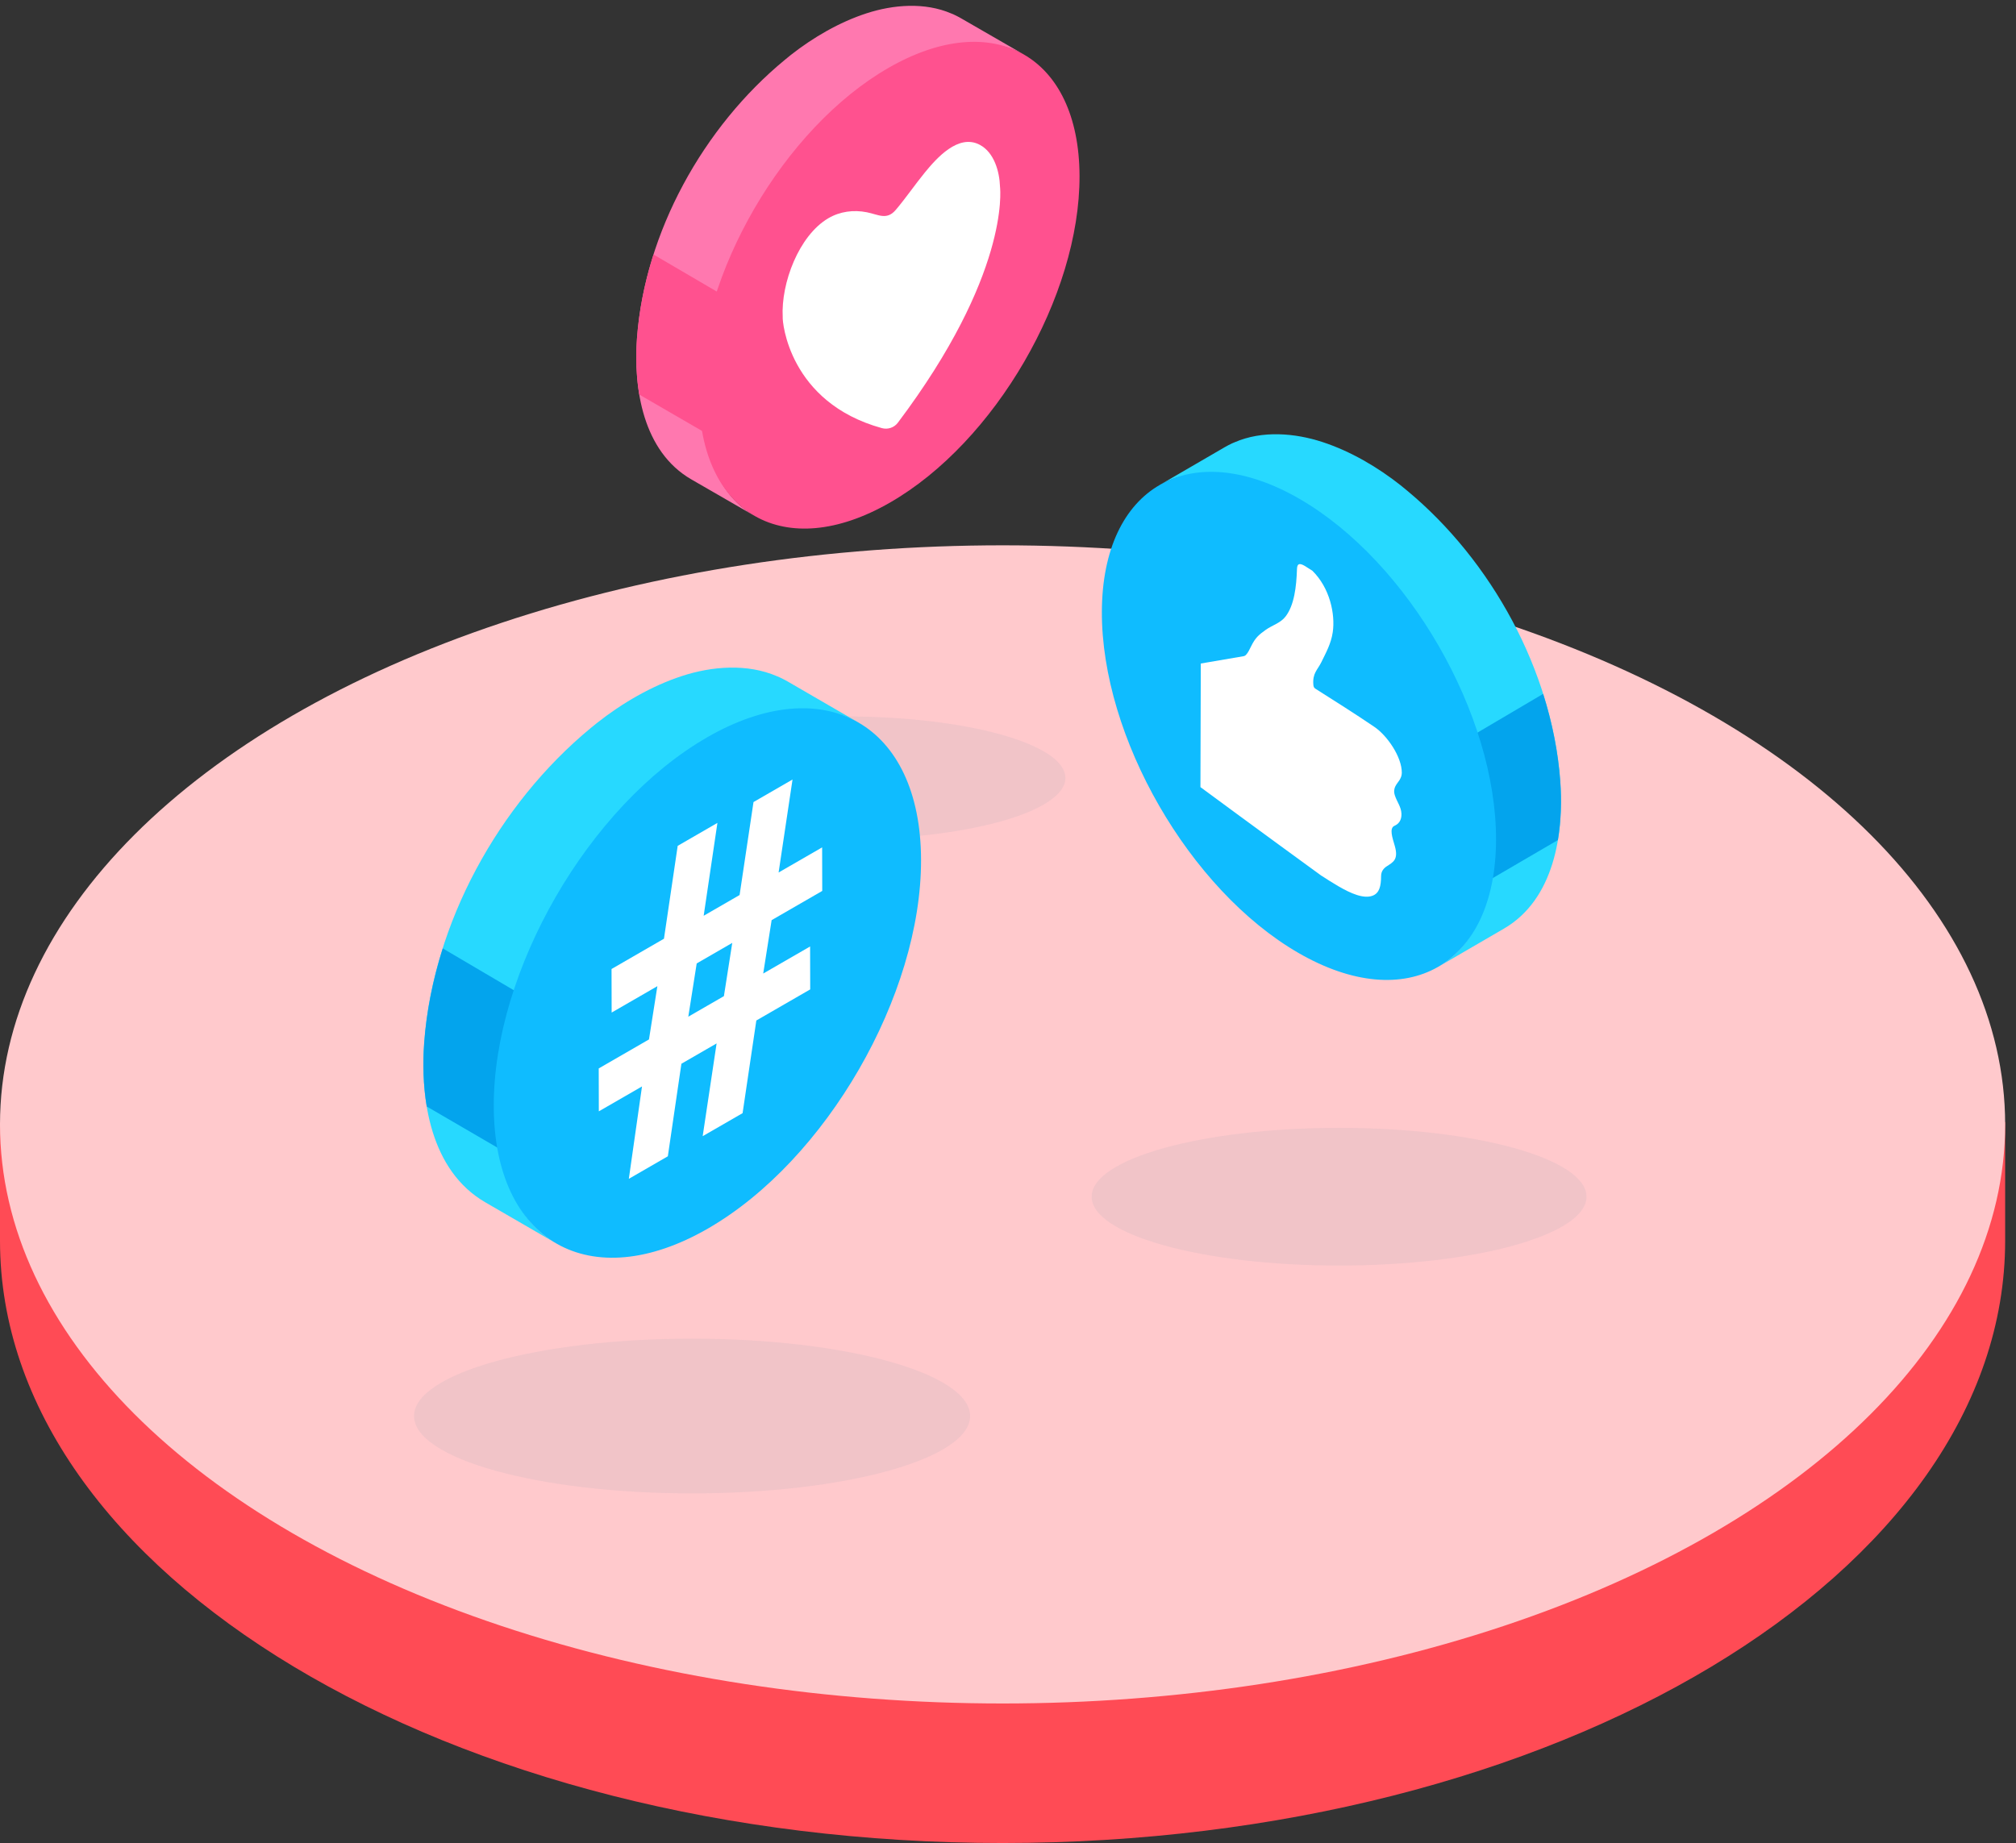
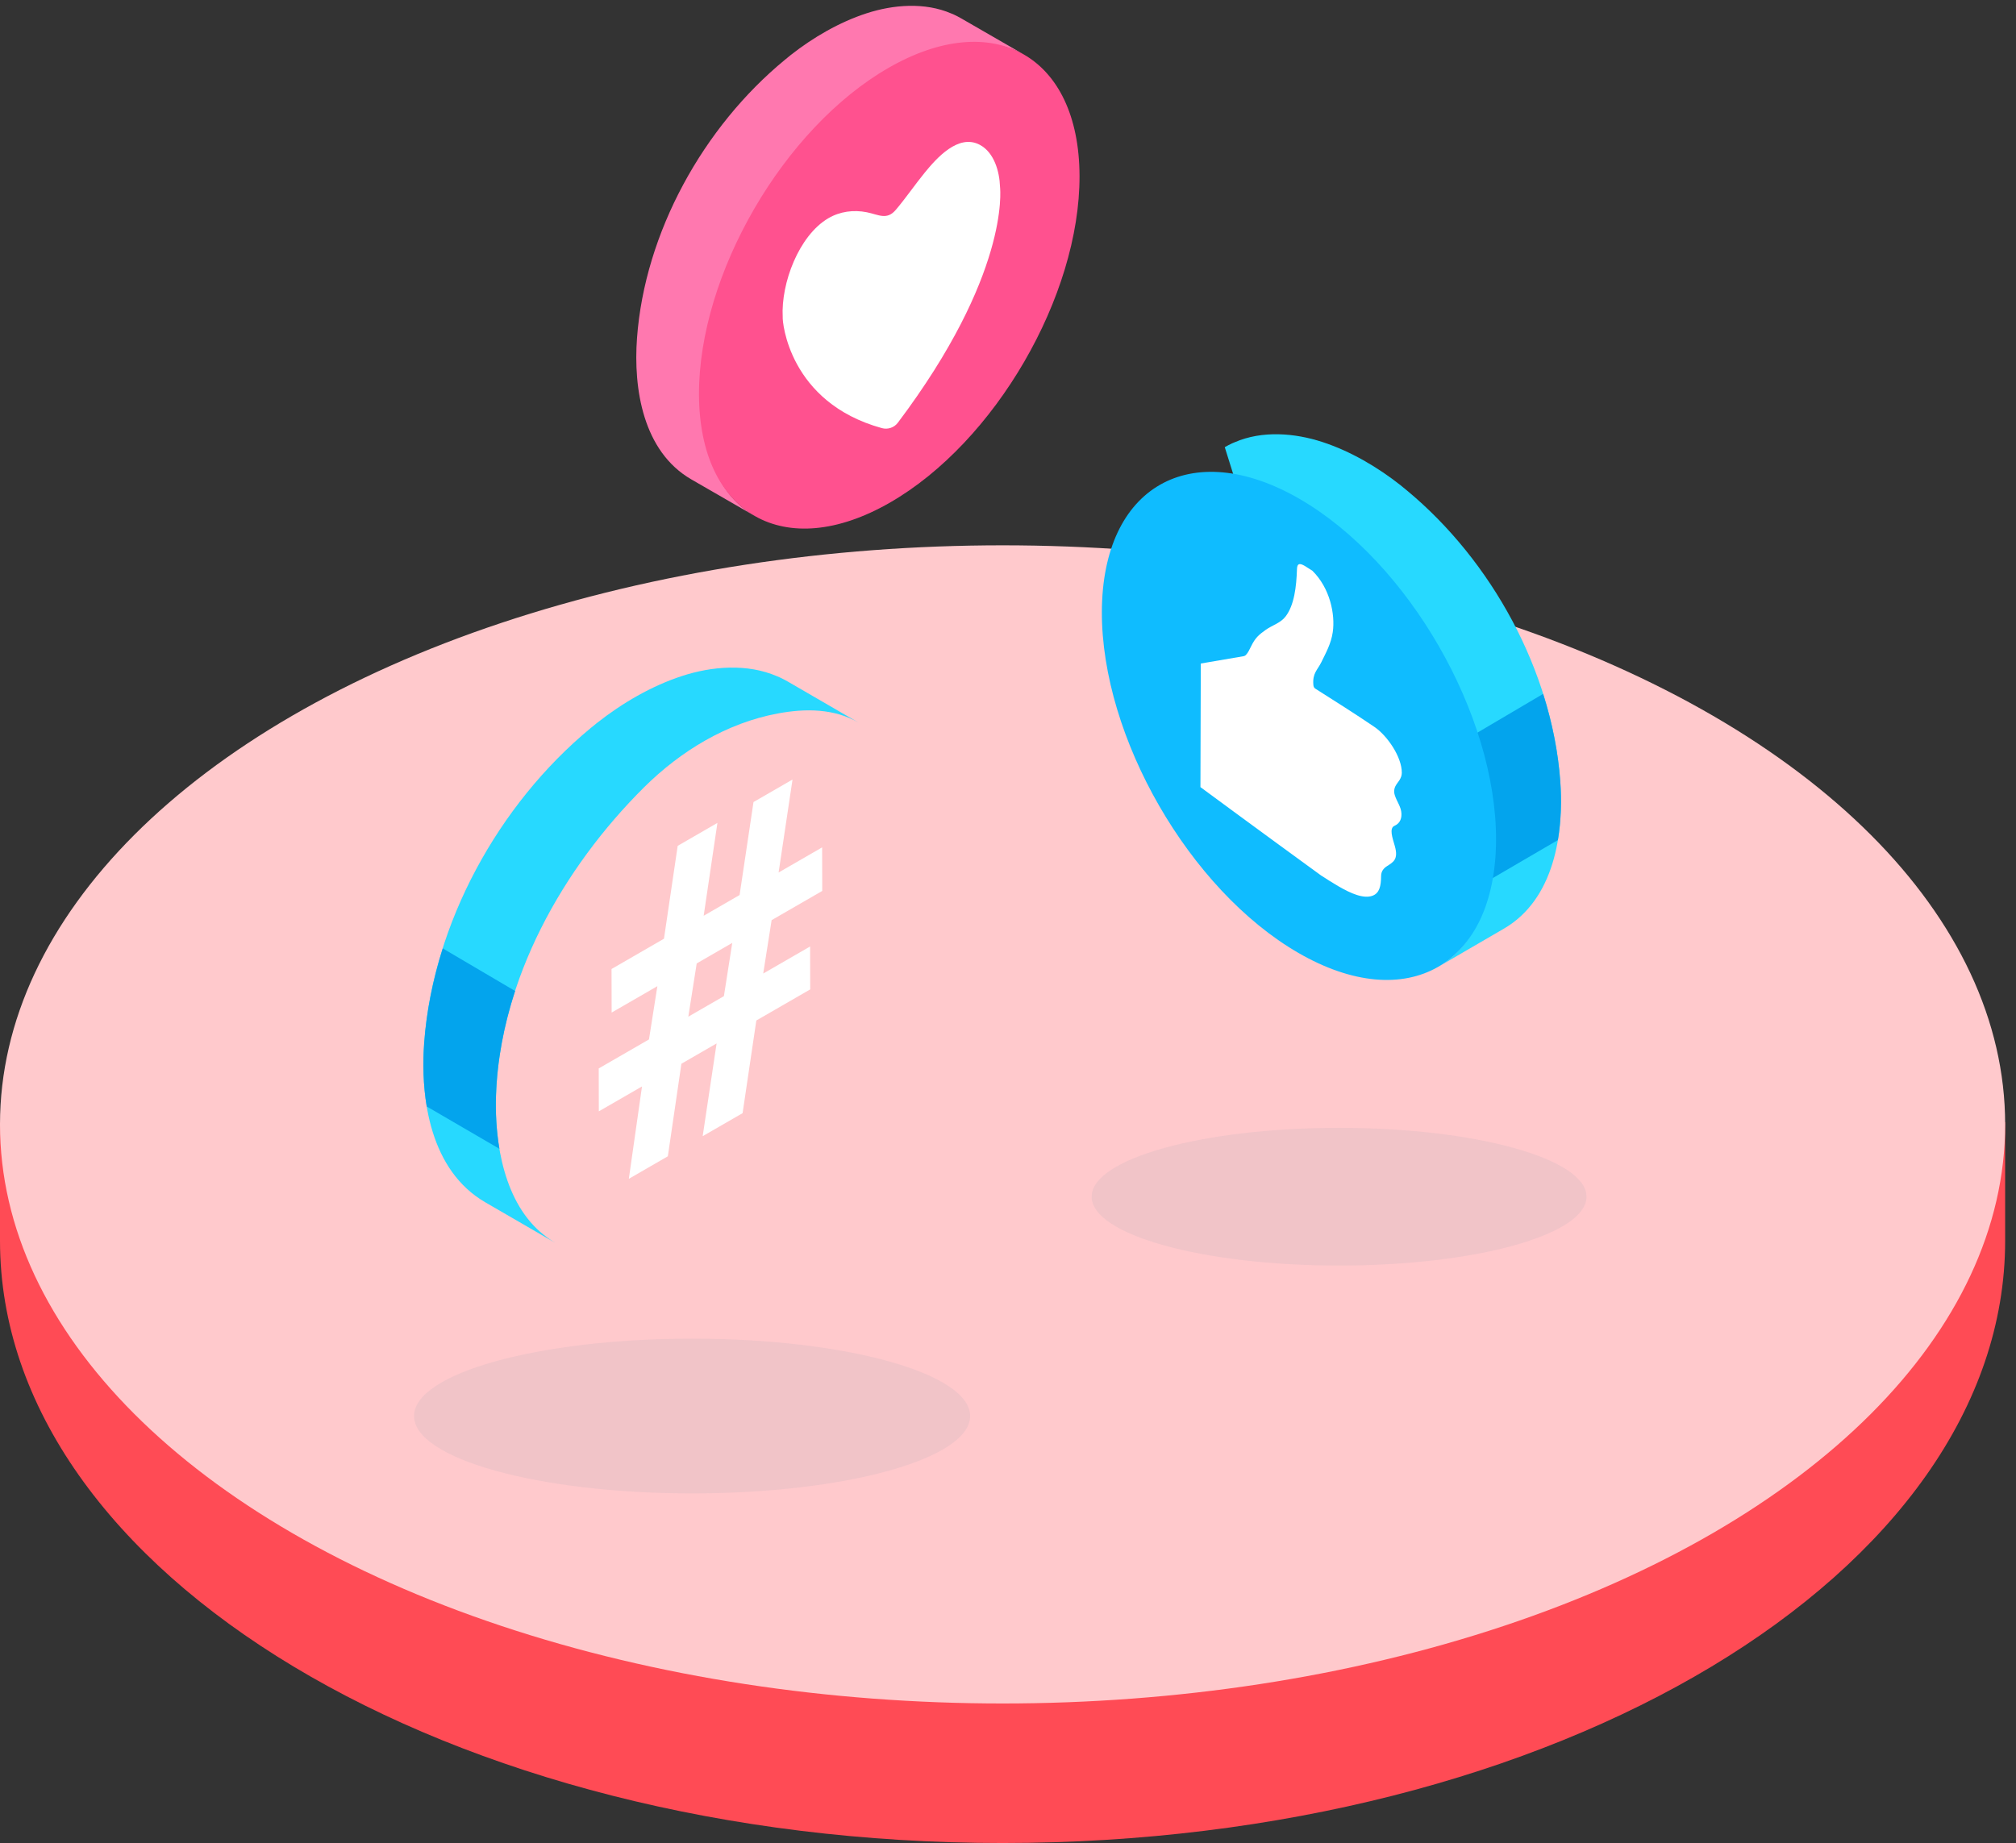
<svg xmlns="http://www.w3.org/2000/svg" width="152" height="139" viewBox="0 0 152 139" fill="none">
  <rect x="0" y="0" width="152" height="139" fill="#333333" stroke="none" />
  <path d="M75.591 138.99C117.338 138.99 151.182 118.653 151.182 93.566V84.621H0V93.566C0 118.653 33.843 138.99 75.591 138.99Z" fill="#FF4B55" />
  <ellipse cx="75.591" cy="84.796" rx="75.591" ry="43.671" fill="#FFC9CC" />
  <g style="mix-blend-mode:multiply">
    <ellipse cx="52.181" cy="106.789" rx="20.963" ry="5.835" fill="#2C788F" fill-opacity="0.07" />
  </g>
  <g style="mix-blend-mode:multiply">
    <ellipse cx="100.962" cy="90.249" rx="18.655" ry="5.193" fill="#2C788F" fill-opacity="0.07" />
  </g>
  <g style="mix-blend-mode:multiply">
-     <ellipse cx="63.652" cy="58.669" rx="16.674" ry="4.641" fill="#2C788F" fill-opacity="0.07" />
-   </g>
+     </g>
  <g clip-path="url(#clip0_2250_19358)">
    <path d="M40.98 93.112C38.025 90.756 37.279 86.226 37.397 82.62C37.687 73.903 42.434 65.453 48.571 59.364C51.306 56.651 54.781 54.523 58.645 53.806C60.72 53.419 62.891 53.422 64.745 54.501L59.4 51.401C59.204 51.289 59.005 51.184 58.801 51.09C58.731 51.058 58.661 51.031 58.594 51.002C56.346 50.028 53.684 50.239 51.403 50.986C49.111 51.737 46.899 53.03 45.01 54.523C44.954 54.568 44.898 54.614 44.841 54.659C44.731 54.748 44.624 54.836 44.514 54.925C37.598 60.649 32.636 69.644 31.982 78.64C31.668 82.942 32.483 88.287 36.584 90.668L41.927 93.764C41.763 93.67 41.605 93.566 41.449 93.461C41.404 93.429 41.355 93.394 41.31 93.362C41.197 93.281 41.087 93.198 40.98 93.112Z" fill="#27D9FF" />
    <path d="M37.397 82.62C37.354 83.889 37.424 85.274 37.655 86.637L32.175 83.444C31.904 81.831 31.869 80.17 31.982 78.64C32.156 76.246 32.645 73.855 33.383 71.523L38.838 74.735C37.998 77.298 37.486 79.947 37.397 82.62Z" fill="#03A4ED" />
-     <path d="M53.283 55.626C44.387 60.762 37.198 73.211 37.228 83.433C37.257 93.654 44.492 97.779 53.388 92.643C62.284 87.506 69.473 75.055 69.444 64.833C69.414 54.611 62.179 50.486 53.283 55.623V55.626Z" fill="#0FBCFF" />
    <path d="M57.545 73.41L58.178 69.393L61.994 67.189L61.986 63.905L58.704 65.799L59.754 58.787L56.812 60.486L55.763 67.498L53.055 69.062L54.091 62.058L51.096 63.789L50.061 70.793L46.108 73.077L46.116 76.362L49.564 74.371L48.931 78.388L45.142 80.575L45.15 83.811L48.405 81.933L47.412 88.9L50.353 87.201L51.376 80.221L54.03 78.689L52.98 85.684L55.989 83.948L57.025 76.96L61.087 74.615L61.079 71.378L57.55 73.415L57.545 73.41ZM54.577 75.125L51.896 76.673L52.529 72.656L55.21 71.107L54.58 75.125H54.577Z" fill="white" />
  </g>
  <g clip-path="url(#clip1_2250_19358)">
    <path d="M56.043 38.321C53.411 36.233 52.747 32.219 52.854 29.027C53.11 21.307 57.341 13.82 62.804 8.427C65.239 6.022 68.335 4.138 71.776 3.501C73.625 3.16 75.558 3.16 77.21 4.119L72.449 1.373C72.275 1.274 72.097 1.181 71.915 1.097C71.855 1.069 71.792 1.045 71.731 1.02C69.728 0.156 67.356 0.344 65.326 1.007C63.284 1.671 61.316 2.819 59.632 4.14C59.582 4.179 59.532 4.222 59.482 4.263C59.385 4.341 59.287 4.421 59.192 4.499C53.032 9.564 48.612 17.532 48.028 25.5C47.748 29.312 48.475 34.047 52.129 36.156L56.887 38.901C56.742 38.817 56.601 38.726 56.462 38.631C56.421 38.603 56.38 38.573 56.338 38.543C56.239 38.472 56.141 38.398 56.043 38.321Z" fill="#FF78AF" />
-     <path d="M52.852 29.027C52.815 30.151 52.876 31.379 53.082 32.586L48.2 29.756C47.959 28.327 47.926 26.855 48.026 25.5C48.182 23.381 48.616 21.261 49.274 19.196L54.132 22.04C53.383 24.311 52.928 26.657 52.849 29.027H52.852Z" fill="#FF518F" />
    <path d="M67.001 5.112C59.077 9.661 52.676 20.692 52.702 29.748C52.728 38.804 59.172 42.456 67.094 37.906C75.018 33.356 81.419 22.326 81.393 13.27C81.367 4.214 74.922 0.562 67.001 5.112Z" fill="#FF518F" />
    <path d="M75.398 14.085C75.361 12.95 74.966 11.508 73.881 10.925C72.265 10.058 70.616 11.922 69.707 13.038C68.965 13.951 68.303 14.925 67.541 15.825C66.86 16.63 66.239 16.183 65.356 16.008C64.36 15.809 63.327 15.943 62.446 16.463C60.233 17.769 58.877 21.352 59.014 23.912C58.981 24.242 59.474 30.35 66.489 32.286C66.933 32.409 67.413 32.251 67.691 31.884C76.066 20.758 75.43 14.383 75.398 14.085Z" fill="white" />
  </g>
  <g clip-path="url(#clip2_2250_19358)">
-     <path d="M109.337 72.291C112.064 70.112 112.751 65.922 112.641 62.59C112.376 54.531 107.993 46.716 102.334 41.086C99.812 38.576 96.605 36.609 93.04 35.945C91.125 35.589 89.123 35.589 87.412 36.589L92.343 33.723C92.523 33.62 92.707 33.523 92.896 33.435C92.959 33.406 93.024 33.381 93.087 33.354C95.162 32.453 97.618 32.649 99.722 33.34C101.837 34.034 103.876 35.233 105.62 36.611C105.671 36.652 105.723 36.697 105.775 36.74C105.876 36.821 105.977 36.904 106.076 36.986C112.455 42.273 117.033 50.593 117.638 58.911C117.928 62.889 117.175 67.832 113.39 70.033L108.461 72.899C108.611 72.811 108.757 72.717 108.901 72.618C108.944 72.588 108.987 72.557 109.029 72.525C109.133 72.451 109.234 72.374 109.335 72.293L109.337 72.291Z" fill="#27D9FF" />
+     <path d="M109.337 72.291C112.064 70.112 112.751 65.922 112.641 62.59C112.376 54.531 107.993 46.716 102.334 41.086C99.812 38.576 96.605 36.609 93.04 35.945L92.343 33.723C92.523 33.62 92.707 33.523 92.896 33.435C92.959 33.406 93.024 33.381 93.087 33.354C95.162 32.453 97.618 32.649 99.722 33.34C101.837 34.034 103.876 35.233 105.62 36.611C105.671 36.652 105.723 36.697 105.775 36.74C105.876 36.821 105.977 36.904 106.076 36.986C112.455 42.273 117.033 50.593 117.638 58.911C117.928 62.889 117.175 67.832 113.39 70.033L108.461 72.899C108.611 72.811 108.757 72.717 108.901 72.618C108.944 72.588 108.987 72.557 109.029 72.525C109.133 72.451 109.234 72.374 109.335 72.293L109.337 72.291Z" fill="#27D9FF" />
    <path d="M112.642 62.59C112.68 63.764 112.617 65.046 112.403 66.305L117.46 63.352C117.71 61.86 117.744 60.324 117.64 58.909C117.478 56.697 117.029 54.484 116.348 52.328L111.315 55.297C112.091 57.667 112.563 60.116 112.644 62.59H112.642Z" fill="#03A4ED" />
    <path d="M97.985 37.626C106.191 42.375 112.824 53.889 112.797 63.343C112.77 72.796 106.094 76.608 97.888 71.859C89.682 67.109 83.05 55.595 83.077 46.142C83.104 36.691 89.779 32.877 97.985 37.626Z" fill="#0FBCFF" />
    <path d="M105.521 58.821C105.615 58.67 105.689 58.503 105.692 58.289C105.703 57.084 104.588 55.473 103.635 54.826C102.152 53.817 100.657 52.878 99.18 51.94C99.061 51.864 99.034 51.774 99.023 51.645C98.947 50.764 99.342 50.521 99.623 49.942C99.956 49.255 100.36 48.55 100.486 47.671C100.682 46.319 100.271 44.337 98.945 43.039C98.76 42.933 98.553 42.78 98.367 42.674C98.059 42.496 97.803 42.435 97.789 42.9C97.746 44.272 97.576 45.644 96.933 46.486C96.542 46.998 95.926 47.146 95.434 47.498C94.894 47.885 94.643 48.099 94.321 48.757C94.207 48.991 94.096 49.23 93.93 49.401C93.892 49.44 93.84 49.465 93.782 49.483L90.536 50.039C90.529 52.788 90.518 56.604 90.509 59.359C94.09 62.006 99.536 65.978 99.592 66.014C100.012 66.285 100.466 66.58 100.92 66.841C101.864 67.389 102.813 67.796 103.478 67.553C104.008 67.359 104.125 66.821 104.13 66.071C104.132 65.694 104.336 65.476 104.561 65.329C105.044 65.016 105.458 64.82 105.161 63.788C104.993 63.205 104.723 62.459 105.139 62.277C105.447 62.142 105.683 61.869 105.665 61.367C105.645 60.839 105.328 60.481 105.168 59.983C104.981 59.402 105.339 59.118 105.521 58.828V58.821Z" fill="white" />
  </g>
  <defs>
    <clipPath id="clip0_2250_19358">
      <rect width="37.524" height="44.507" fill="white" transform="translate(31.92 50.347)" />
    </clipPath>
    <clipPath id="clip1_2250_19358">
      <rect width="33.419" height="39.427" fill="white" transform="translate(47.974 0.437)" />
    </clipPath>
    <clipPath id="clip2_2250_19358">
      <rect width="34.617" height="41.156" fill="white" transform="translate(83.077 32.746)" />
    </clipPath>
  </defs>
</svg>